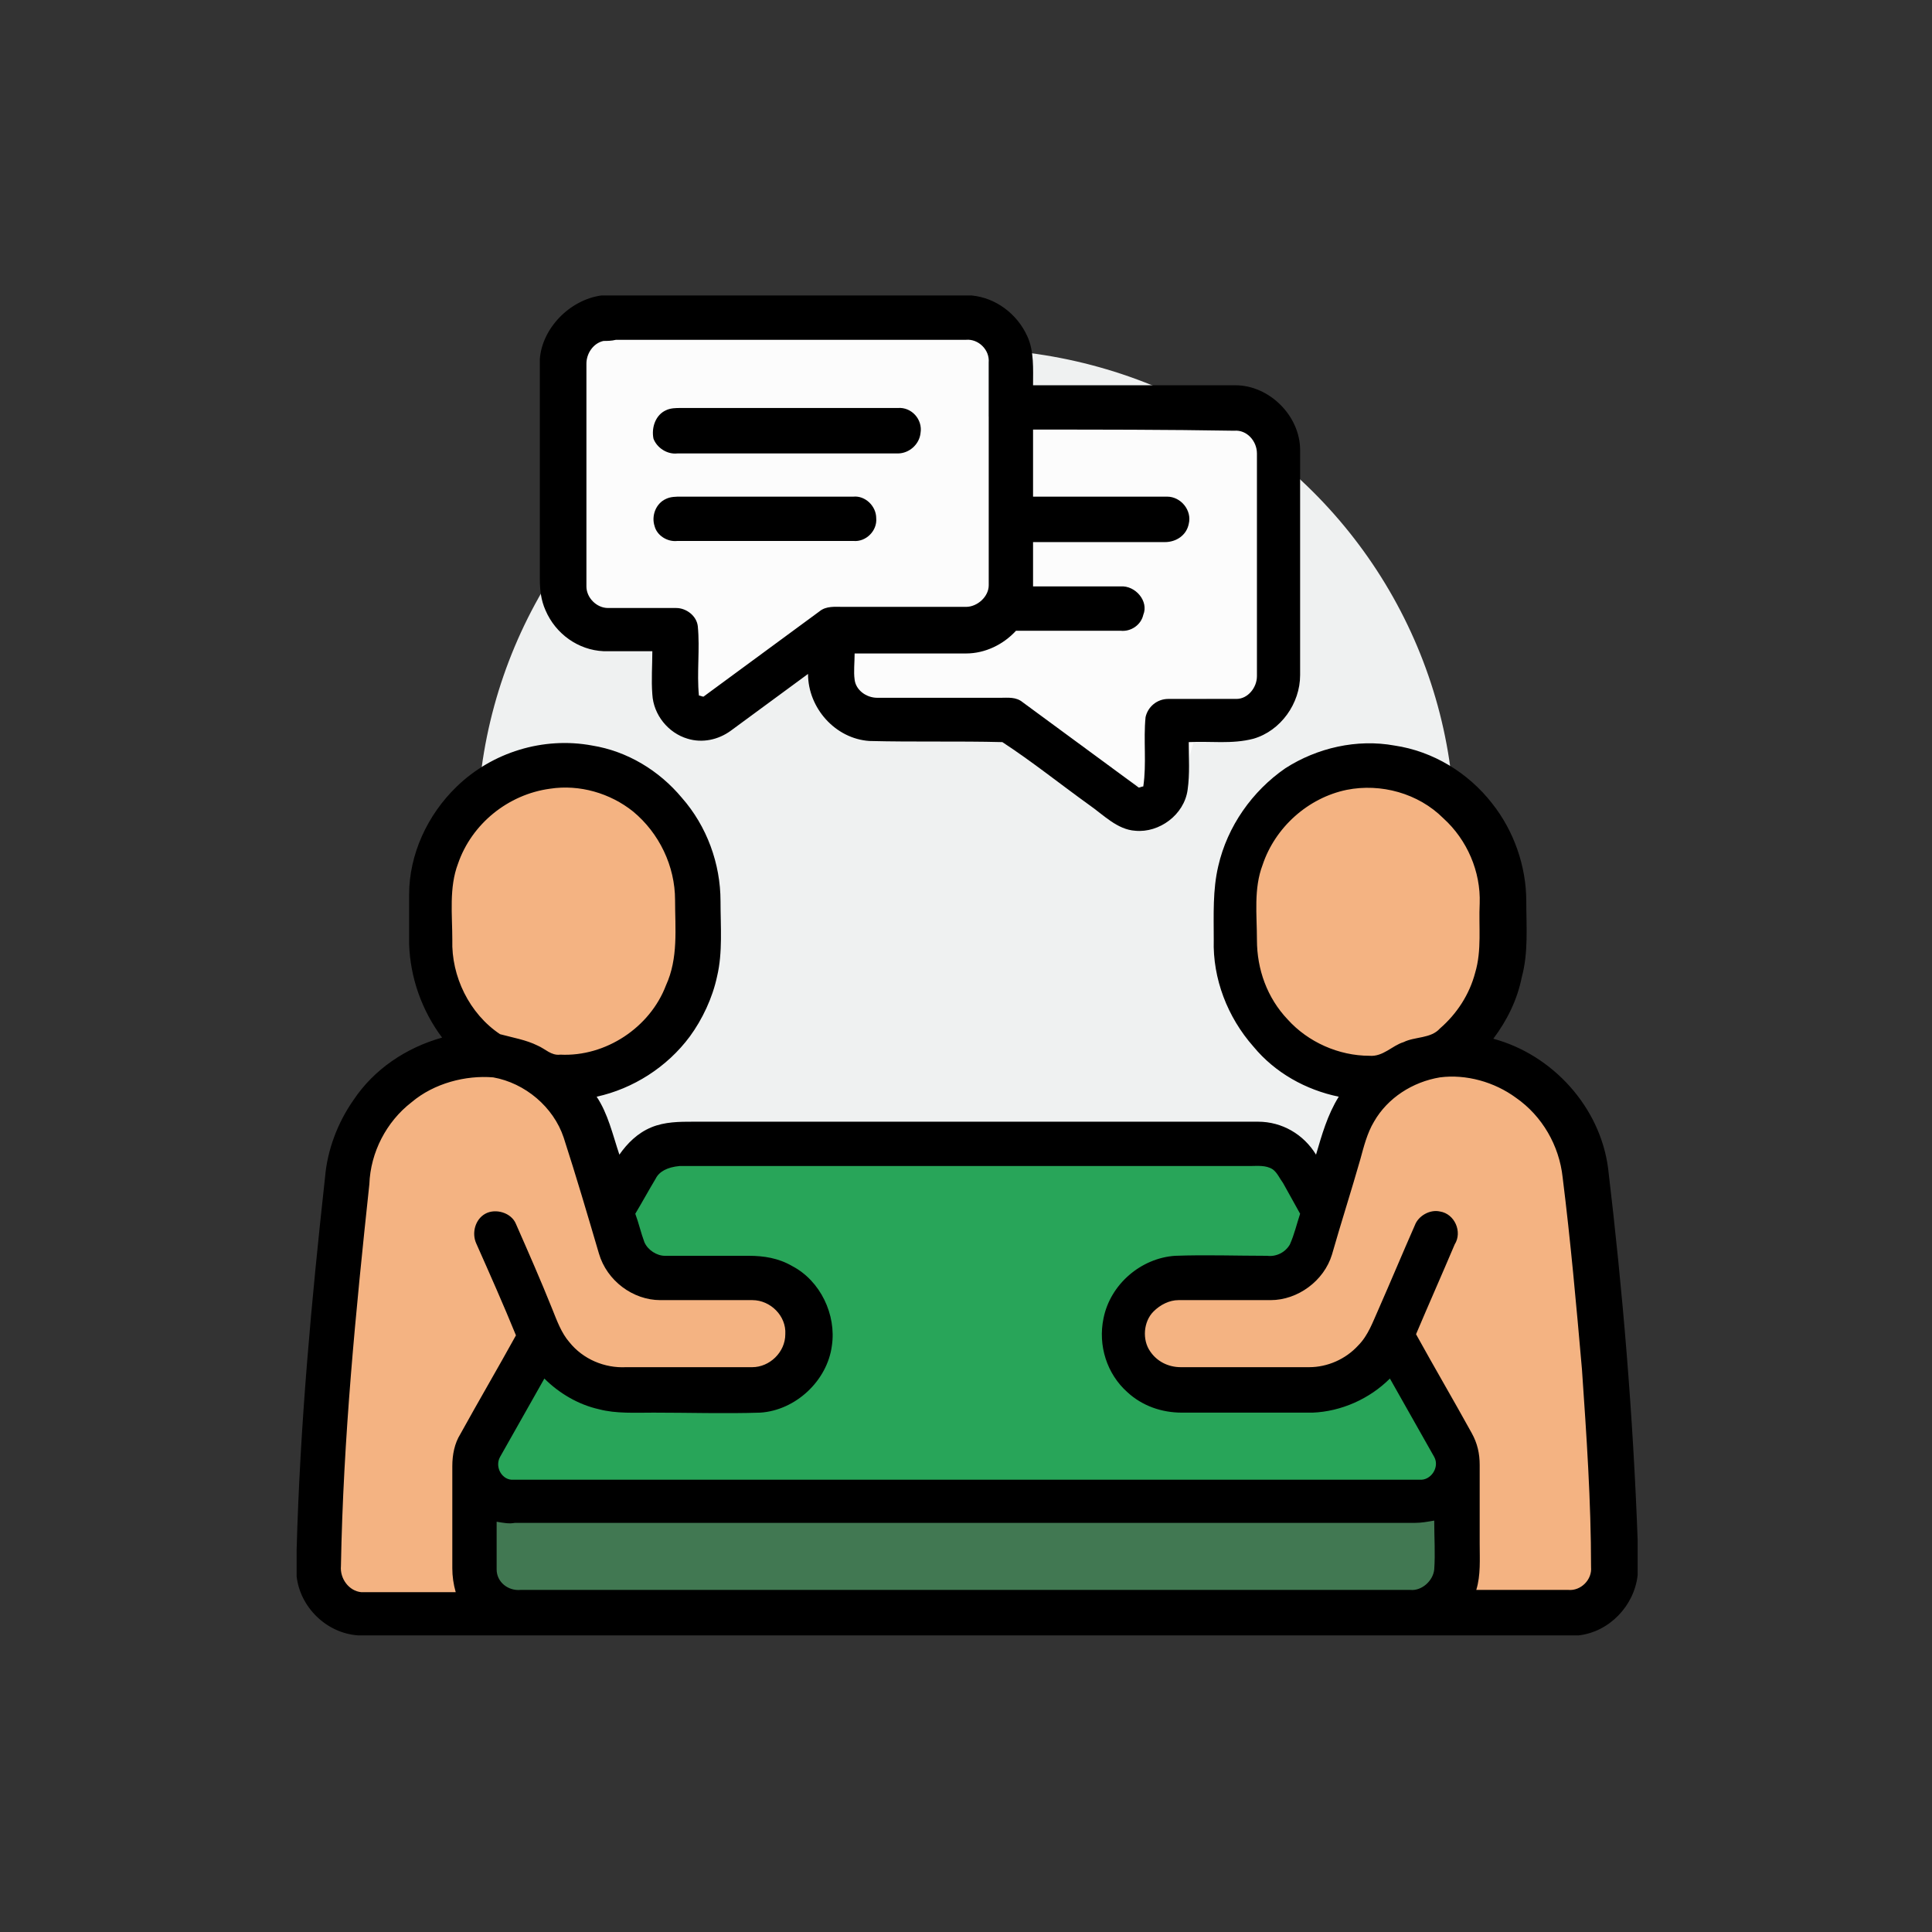
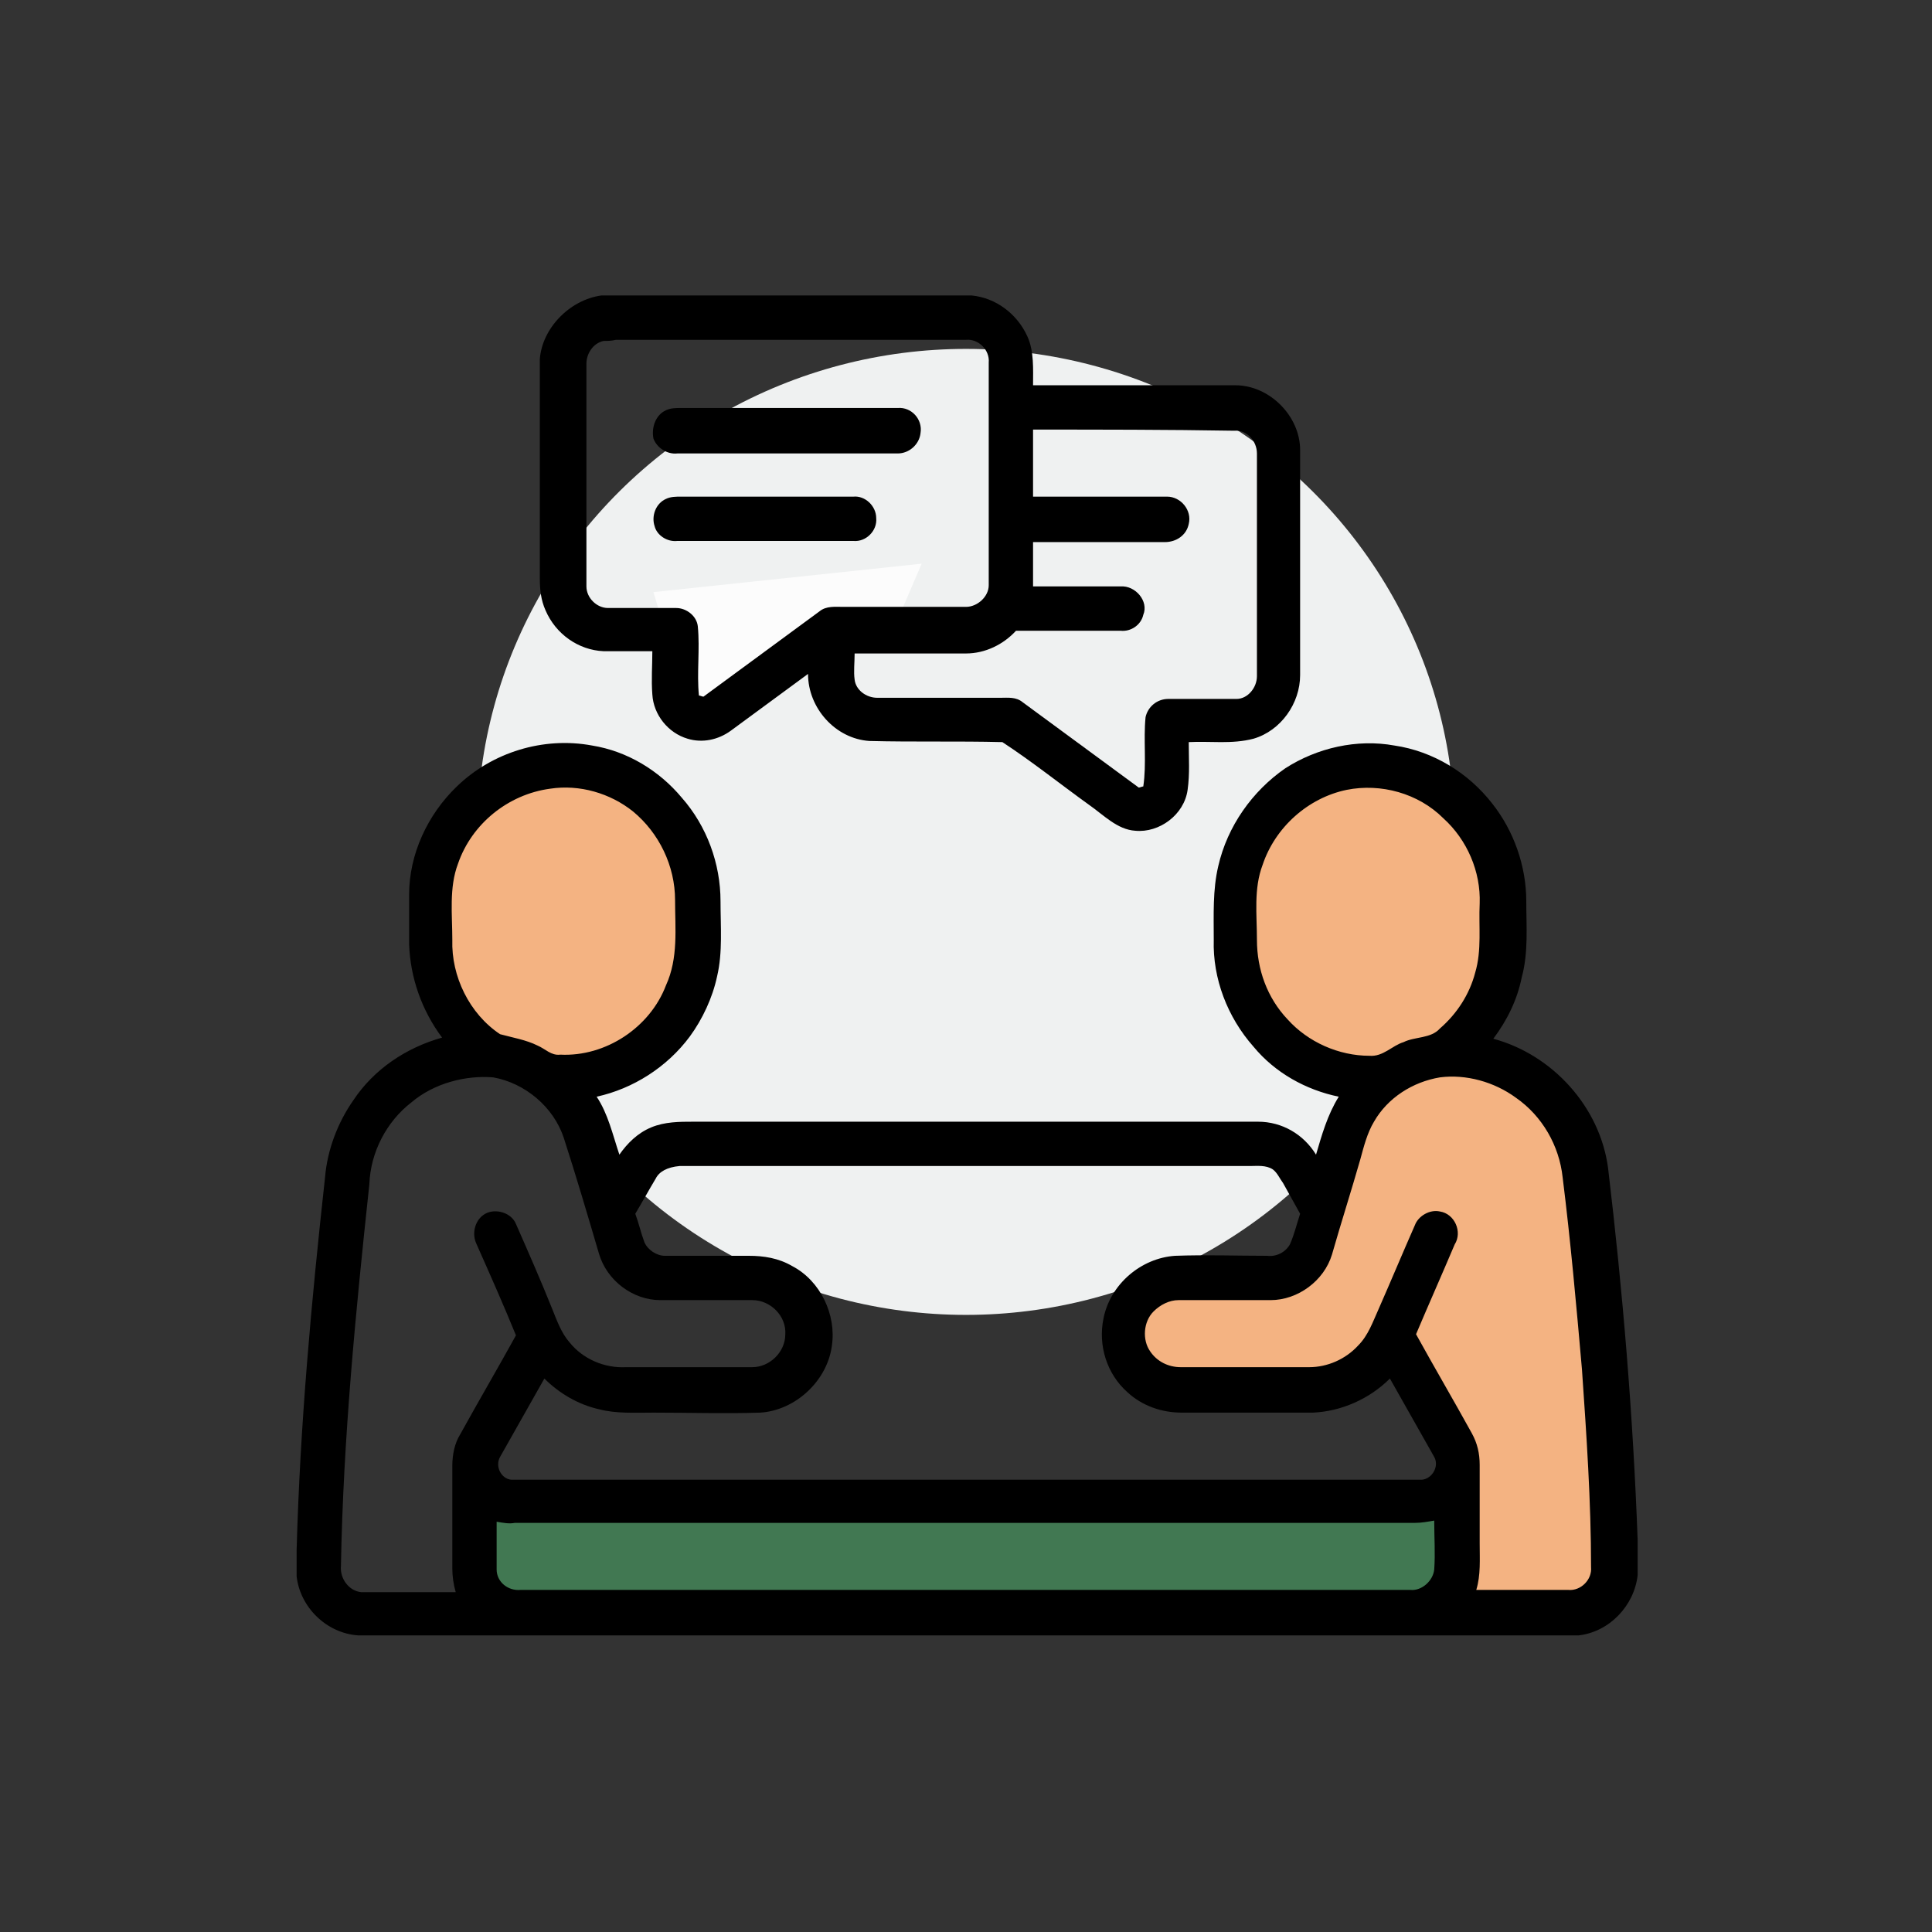
<svg xmlns="http://www.w3.org/2000/svg" version="1.1" id="Layer_1" x="0px" y="0px" viewBox="0 0 170 170" style="enable-background:new 0 0 170 170;" xml:space="preserve">
  <rect x="0" y="0" width="170" height="170" fill="#333333" stroke="none" />
  <style type="text/css">
	.st0{fill:#EFF1F1;}
	.st1{fill:#FCFCFC;}
	.st2{fill:#417852;}
	.st3{fill:#28A559;}
	.st4{fill:#F4B382;}
</style>
  <ellipse id="Ellipse_1057_00000091709443689604470400000005450962496318361233_" class="st0" cx="85" cy="73.2" rx="43" ry="42.5" />
-   <rect x="49.7" y="28.7" class="st1" width="37.2" height="24.8" />
  <polyline class="st1" points="57.5,52.1 60.6,62.6 79,54.5 81.1,49.6 " />
-   <rect x="74" y="36.6" transform="matrix(-1 -1.224647e-16 1.224647e-16 -1 185.274 98.054)" class="st1" width="37.2" height="24.8" />
-   <polyline class="st1" points="106.6,60 103.5,70.5 85.1,62.4 83,57.5 " />
  <polygon class="st2" points="42,131.7 42,142.9 127.2,142.9 129,131.7 " />
-   <polygon class="st3" points="42,131.7 129,131.7 126.3,121.4 112.9,101 57.5,101 " />
-   <path class="st4" d="M66.2,112.5h-8.7l-3.3-3.3v-4.5l-2.6-6l-3.9-3.8l-7.9-2l-7,4.8L30,104l-2.6,30.3l2.6,7.6l7.1,1l4.9-2.2l0.3-5.2  l-0.3-5.2l5.7-12.8l3.9,5.3h9.8h6C67.3,122.7,78.2,115.7,66.2,112.5z" />
  <ellipse class="st4" cx="49.7" cy="81" rx="12.6" ry="13.8" />
  <path class="st4" d="M103.8,112.5h8.7l3.3-3.3v-4.5l2.6-6l3.9-3.8l7.9-2l7,4.8l2.8,6.3l2.6,30.3l-2.6,7.6l-7.1,1l-4.9-2.2l-0.3-5.2  l0.3-5.2l-5.7-12.8l-3.9,5.3h-9.8h-6C102.7,122.7,91.8,115.7,103.8,112.5z" />
  <ellipse class="st4" cx="120.3" cy="81" rx="12.6" ry="13.8" />
  <g id="_x23_000000ff">
    <path d="M52.9,26h32.6c2.1,0.2,4,1.6,4.9,3.6c0.6,1.3,0.5,2.9,0.5,4.3c5.9,0,11.9,0,17.8,0c3,0,5.7,2.7,5.7,5.7   c0,6.6,0,13.2,0,19.8c0,2.5-1.7,4.9-4.1,5.6c-1.9,0.5-3.8,0.2-5.7,0.3c0,1.4,0.1,2.8-0.1,4.2c-0.3,2.2-2.5,3.8-4.6,3.6   c-1.6-0.1-2.8-1.4-4.1-2.3c-2.5-1.8-5-3.8-7.6-5.5c-3.9-0.1-7.8,0-11.7-0.1c-3-0.2-5.4-2.9-5.4-5.9c-2.3,1.7-4.5,3.3-6.8,5   c-1.1,0.8-2.5,1.1-3.8,0.7c-1.7-0.5-3-2.1-3.1-3.9c-0.1-1.3,0-2.5,0-3.8c-1.4,0-2.8,0-4.3,0c-2.2-0.1-4.2-1.5-5.1-3.6   c-0.4-0.9-0.5-1.8-0.5-2.8c0-6.4,0-12.9,0-19.3C47.7,28.9,50.1,26.4,52.9,26 M53.1,30c-0.9,0.2-1.5,1.1-1.5,2c0,6.5,0,13,0,19.6   c0,1,0.9,1.9,1.9,1.9c2,0,4,0,6,0c0.9,0,1.8,0.7,1.9,1.6c0.2,2-0.1,4.1,0.1,6.1c0.1,0,0.3,0.1,0.4,0.1c3.4-2.5,6.8-5,10.2-7.5   c0.6-0.5,1.4-0.4,2.1-0.4c3.6,0,7.2,0,10.8,0c1,0,2-0.9,2-1.9c0-6.5,0-13.1,0-19.6c0.1-1.1-0.9-2.1-2-2c-10.3,0-20.6,0-30.8,0   C53.8,30,53.4,30,53.1,30 M90.9,37.8c0,2,0,3.9,0,5.9c3.9,0,7.9,0,11.8,0c1.2,0,2.2,1.2,1.9,2.4c-0.2,1-1.1,1.6-2.1,1.6   c-3.9,0-7.7,0-11.6,0c0,1.3,0,2.6,0,3.9c2.6,0,5.1,0,7.7,0c1.3-0.1,2.5,1.3,2,2.5c-0.2,0.9-1.1,1.5-2,1.4c-3.1,0-6.1,0-9.2,0   c-1.1,1.2-2.7,2-4.4,2c-3.3,0-6.5,0-9.8,0c0,0.8-0.1,1.6,0,2.3c0.1,0.9,1,1.6,2,1.6c3.6,0,7.2,0,10.8,0c0.7,0,1.4-0.1,2,0.4   c3.4,2.5,6.8,5,10.2,7.5c0.1,0,0.3-0.1,0.4-0.1c0.3-2,0-4.1,0.2-6.1c0.2-0.9,1-1.6,2-1.6c2,0,4,0,6,0c1,0,1.8-1,1.8-2   c0-6.5,0-13.1,0-19.6c0-1.1-0.9-2.1-2-2C102.6,37.8,96.8,37.8,90.9,37.8z" />
    <path d="M58.6,36.1c0.4-0.2,0.9-0.2,1.3-0.2c6.4,0,12.7,0,19.1,0c1.2-0.1,2.2,1,2,2.2c-0.1,1-1,1.8-2,1.8c-6.5,0-12.9,0-19.4,0   c-0.9,0.1-1.8-0.5-2.1-1.3C57.3,37.6,57.7,36.5,58.6,36.1z" />
    <path d="M58.6,43.9c0.4-0.2,0.9-0.2,1.3-0.2c5.1,0,10.1,0,15.2,0c1-0.1,2,0.8,2,1.9c0.1,1.1-0.9,2.1-2,2c-5.2,0-10.3,0-15.5,0   c-0.9,0.1-1.8-0.5-2-1.3C57.3,45.4,57.7,44.3,58.6,43.9z" />
    <path d="M40.2,69.2c3.1-3,7.6-4.4,11.9-3.6c3.1,0.5,5.9,2.2,7.9,4.6c2.2,2.5,3.4,5.8,3.4,9.1c0,2.2,0.2,4.5-0.3,6.6   c-0.4,1.9-1.3,3.8-2.4,5.3c-2,2.7-5,4.6-8.2,5.3c1,1.5,1.4,3.3,2,5.1c0.7-1,1.6-1.9,2.8-2.4c1.2-0.5,2.5-0.5,3.7-0.5   c16.6,0,33.2,0,49.7,0c2.1,0,4,1.1,5.1,2.9c0.5-1.7,1-3.5,2-5.1c-2.9-0.6-5.6-2.1-7.5-4.4c-2.3-2.6-3.6-6-3.5-9.4   c0-2.2-0.1-4.4,0.4-6.5c0.8-3.5,3-6.6,5.9-8.6c2.8-1.8,6.3-2.6,9.6-2c3.4,0.5,6.5,2.4,8.6,5.1c1.9,2.4,3,5.5,3,8.6   c0,2.2,0.2,4.5-0.4,6.7c-0.4,2-1.3,3.8-2.5,5.4c5.2,1.4,9.4,6,10.1,11.4c1.3,10.9,2.2,21.8,2.6,32.7v3.1c-0.3,2.7-2.5,5-5.2,5.3   H31.5c-2.8-0.2-5.1-2.5-5.4-5.2v-2.3c0.3-11,1.3-21.9,2.5-32.8c0.2-2.4,1.1-4.8,2.5-6.8c1.8-2.7,4.6-4.6,7.8-5.5   c-1.8-2.4-2.8-5.3-2.9-8.2c0-1.5,0-2.9,0-4.4C36,75.2,37.6,71.7,40.2,69.2 M48.4,69.4c-3.7,0.5-6.9,3.1-8.1,6.6   c-0.8,2.1-0.5,4.5-0.5,6.7c-0.1,3.2,1.5,6.5,4.2,8.3c1.1,0.3,2.3,0.5,3.3,1c0.7,0.3,1.2,0.9,2,0.8c4,0.2,7.9-2.4,9.3-6.1   c1.1-2.4,0.8-5,0.8-7.5c0-3-1.4-5.9-3.7-7.8C53.7,69.8,51,69,48.4,69.4 M118.5,69.5c-3.4,0.7-6.3,3.3-7.4,6.6   c-0.8,2.1-0.5,4.4-0.5,6.6c0,2.6,0.9,5.1,2.7,7c1.8,2,4.5,3.2,7.2,3.2c1.2,0.1,2-0.9,3-1.2c1-0.5,2.4-0.3,3.2-1.2   c1.5-1.3,2.6-3,3.1-4.9c0.6-2,0.3-4.1,0.4-6.1c0.1-2.8-1.1-5.6-3.2-7.5C124.8,69.8,121.5,68.9,118.5,69.5 M36.2,97   c-2.2,1.7-3.6,4.4-3.7,7.2c-1.2,11.2-2.3,22.4-2.5,33.6c-0.1,1.1,0.7,2.2,1.8,2.3c2.8,0,5.6,0,8.3,0c-0.2-0.7-0.3-1.4-0.3-2.1   c0-3,0-6,0-9c0-1,0.2-2,0.7-2.8c1.6-2.9,3.3-5.8,4.9-8.7c-1.1-2.7-2.3-5.4-3.5-8.1c-0.4-0.9-0.1-2.1,0.8-2.6   c0.9-0.5,2.3-0.1,2.7,0.9c1.1,2.5,2.2,5,3.2,7.5c0.4,1,0.8,2.1,1.5,2.9c1.2,1.5,3.1,2.3,5,2.2c3.7,0,7.4,0,11.1,0   c1.5,0,2.9-1.3,2.9-2.9c0.1-1.6-1.3-3-2.9-3c-2.7,0-5.4,0-8.1,0c-2.4,0-4.7-1.7-5.4-4.1c-1-3.4-2-6.8-3.1-10.2   c-0.9-2.7-3.4-4.8-6.2-5.3C41,94.6,38.2,95.3,36.2,97 M120.9,98.7c-0.6,1-0.9,2.2-1.2,3.3c-0.8,2.8-1.7,5.6-2.5,8.4   c-0.7,2.3-3,4-5.4,4c-2.7,0-5.4,0-8.1,0c-0.8,0-1.6,0.4-2.2,1c-0.9,0.9-1,2.5-0.3,3.5c0.6,0.9,1.6,1.4,2.7,1.4c3.8,0,7.5,0,11.3,0   c1.6,0,3.2-0.7,4.3-1.9c0.9-0.9,1.3-2.1,1.8-3.2c1.1-2.5,2.1-4.9,3.2-7.4c0.3-0.8,1.3-1.4,2.2-1.2c1.3,0.2,2,1.8,1.3,2.9   c-1.1,2.6-2.3,5.3-3.4,7.9c1.6,2.9,3.3,5.8,4.9,8.7c0.5,0.9,0.7,1.8,0.7,2.8c0,2.3,0,4.6,0,6.9c0,1.4,0.1,2.8-0.3,4.1   c2.7,0,5.4,0,8.1,0c1.1,0.1,2.1-0.9,2-2c0-5.8-0.4-11.6-0.8-17.4c-0.5-5.7-1-11.3-1.7-16.9c-0.3-2.8-1.8-5.4-4.1-7   c-1.9-1.4-4.4-2.1-6.7-1.8C124.3,95.2,122.1,96.6,120.9,98.7 M57.7,103.7c-0.6,1-1.2,2.1-1.8,3.1c0.3,0.8,0.5,1.7,0.8,2.5   c0.3,0.7,1.1,1.2,1.8,1.2c2.5,0,4.9,0,7.4,0c1.3,0,2.6,0.2,3.8,0.9c2.5,1.3,3.9,4.3,3.5,7c-0.4,3.1-3.2,5.7-6.3,5.9   c-3.1,0.1-6.3,0-9.4,0c-1.6,0-3.3,0.1-4.8-0.3c-1.8-0.4-3.5-1.4-4.8-2.7c-1.3,2.3-2.6,4.6-3.9,6.9c-0.5,0.9,0.2,2.1,1.2,2   c26.6,0,53.1,0,79.7,0c1,0.1,1.8-1.1,1.3-2c-1.3-2.3-2.6-4.6-3.9-6.9c-1.8,1.8-4.3,2.9-6.8,3c-3.8,0-7.7,0-11.5,0   c-1.8,0-3.5-0.6-4.8-1.8c-1.8-1.6-2.6-4.1-2.1-6.5c0.6-3,3.3-5.3,6.3-5.5c2.7-0.1,5.4,0,8.1,0c0.8,0.1,1.6-0.3,2-1   c0.4-0.9,0.6-1.8,0.9-2.7c-0.5-0.9-1-1.8-1.5-2.7c-0.3-0.4-0.5-0.9-0.9-1.2c-0.6-0.4-1.4-0.3-2-0.3c-16.7,0-33.5,0-50.2,0   C58.7,102.7,58,103.1,57.7,103.7 M43.7,133.9c0,1.4,0,2.8,0,4.2c0,1.1,1,1.9,2.1,1.8c26.1,0,52.2,0,78.3,0c1,0.1,2-0.8,2.1-1.8   c0.1-1.4,0-2.8,0-4.3c-0.6,0.1-1.1,0.2-1.7,0.2c-26.4,0-52.8,0-79.2,0C44.8,134.1,44.3,134,43.7,133.9z" />
  </g>
</svg>